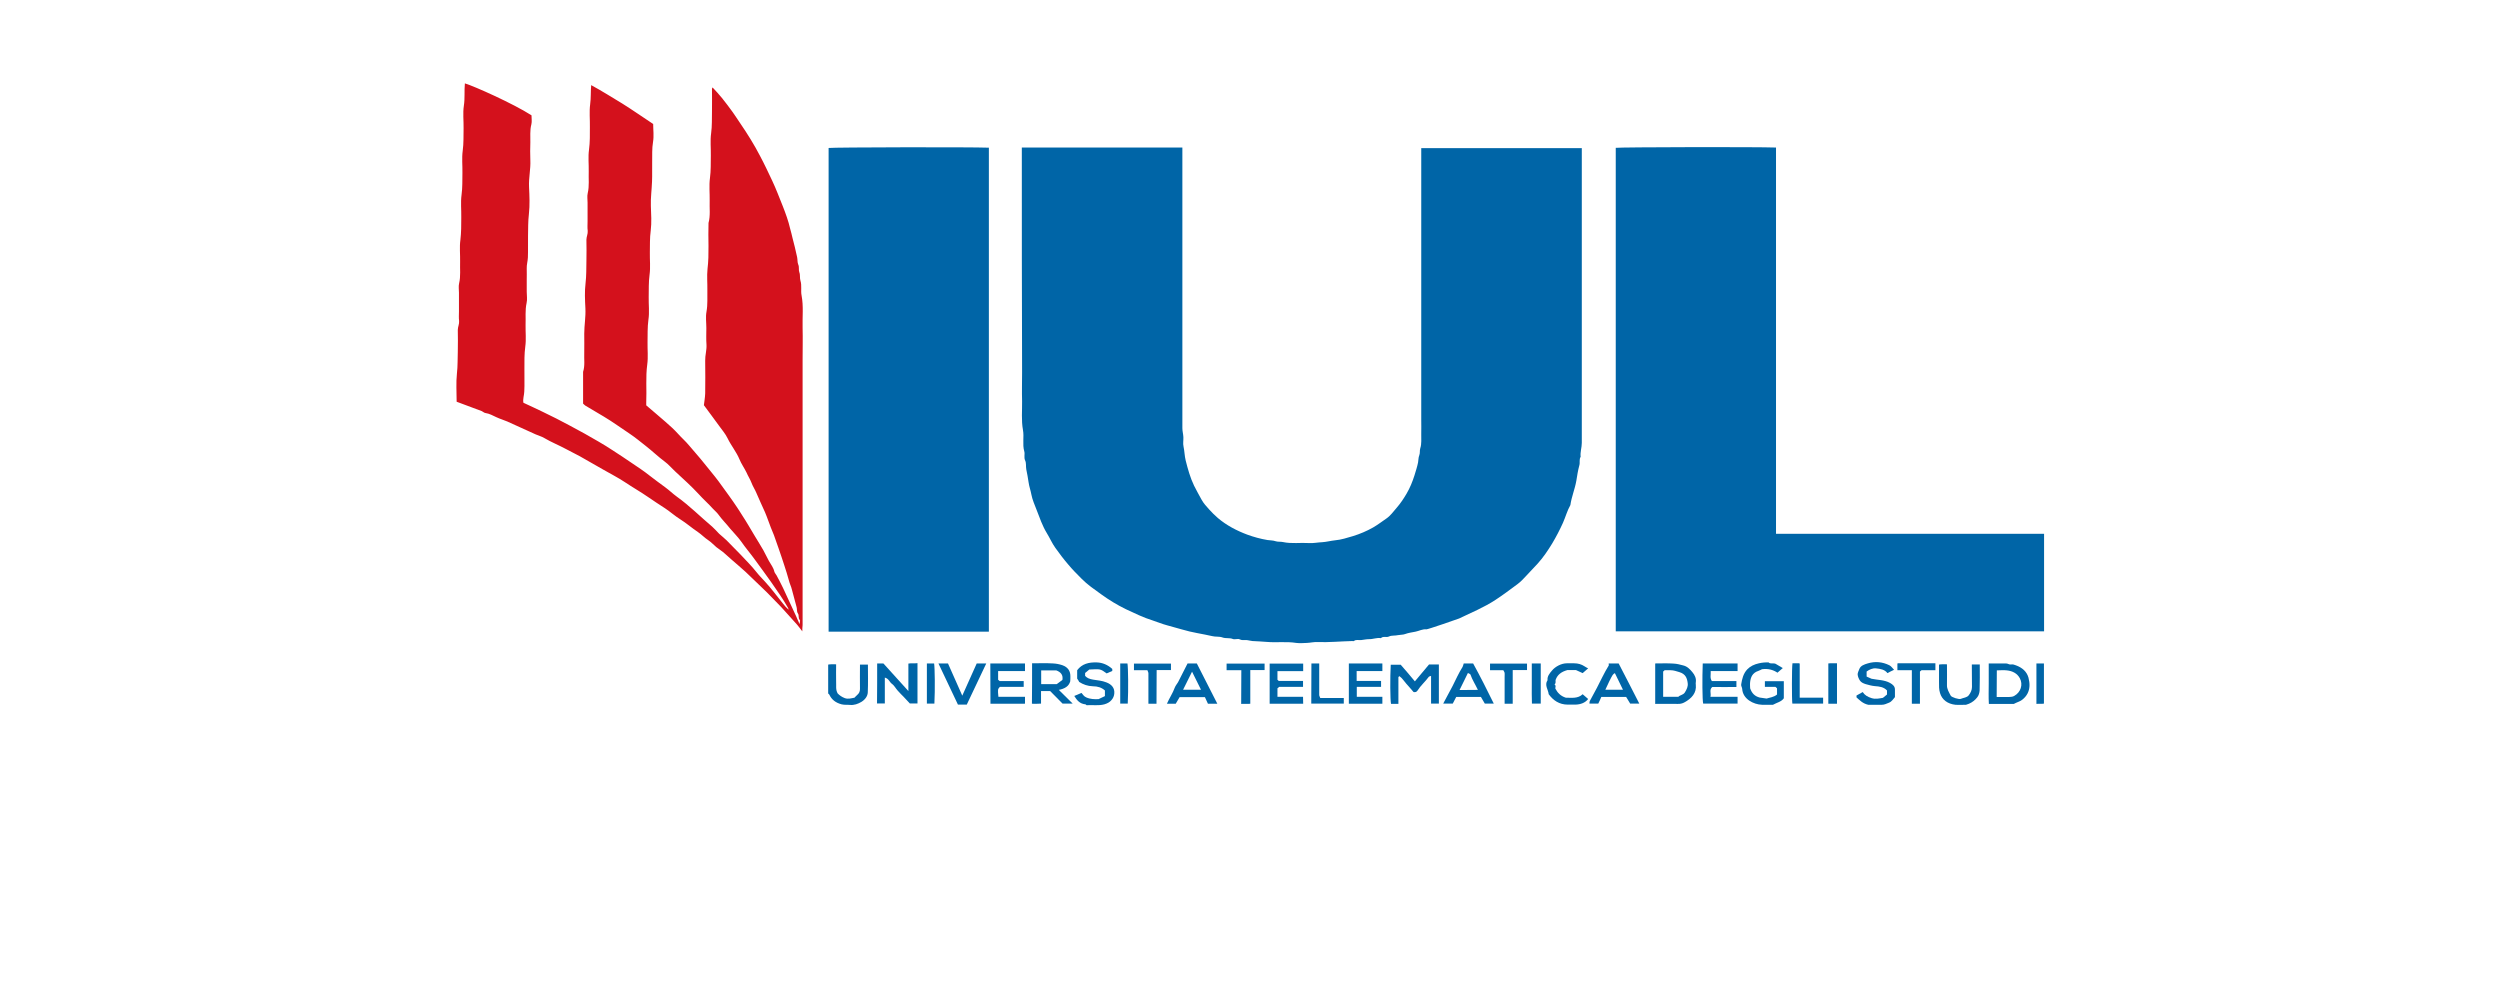
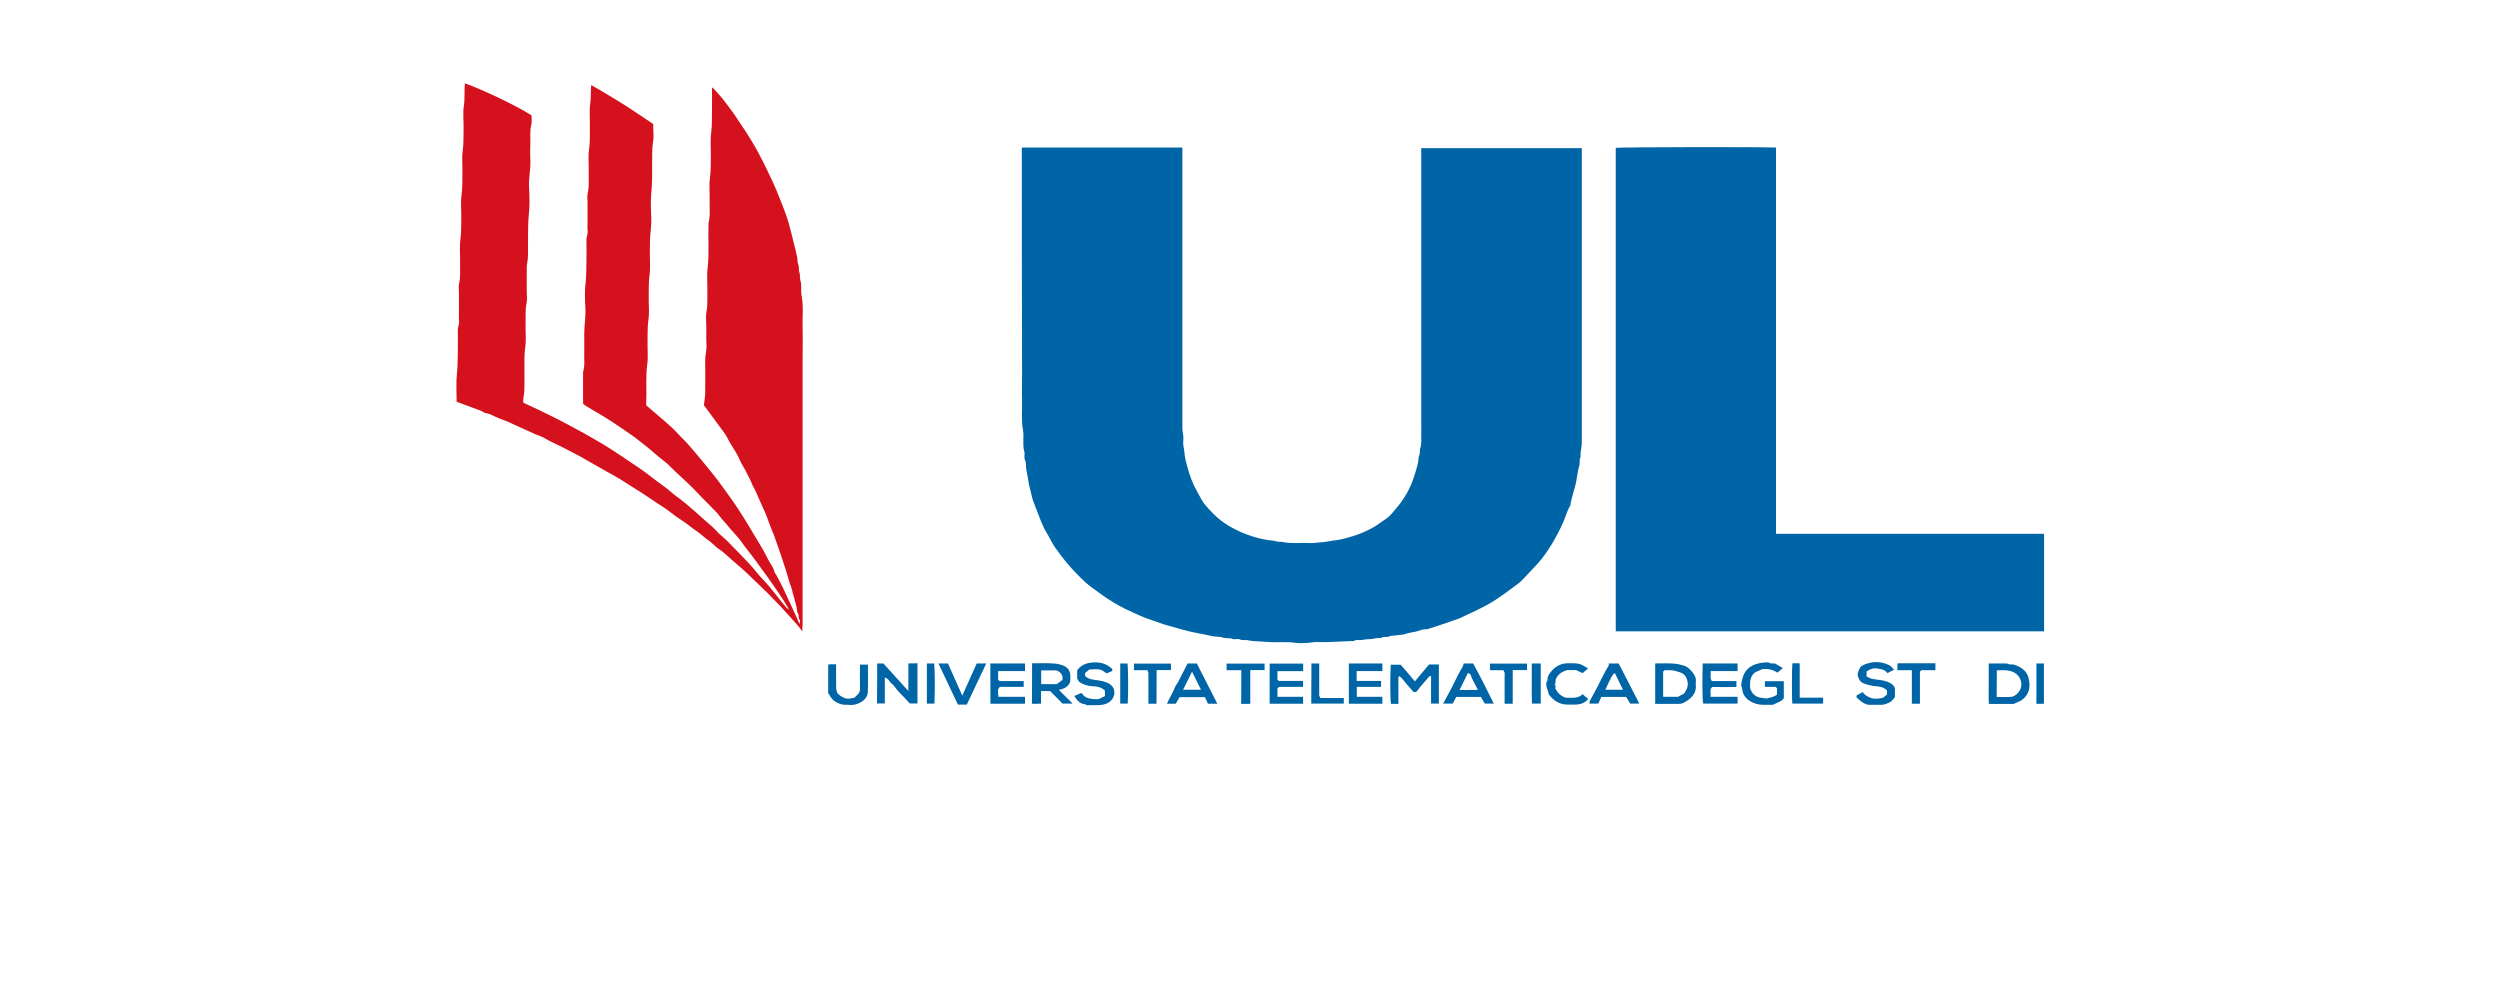
<svg xmlns="http://www.w3.org/2000/svg" version="1.1" id="Livello_1" x="0px" y="0px" viewBox="0 0 173 69" style="enable-background:new 0 0 173 69;" xml:space="preserve">
  <style type="text/css"> .st0{fill:#0065A7;} .st1{fill:#D4111C;} </style>
  <g>
    <path class="st0" d="M70.71,10.21c3.71,0,7.4,0,11.11,0c0,0.12,0,0.23,0,0.34c0,6.36,0,12.72,0,19.08c0,0.21,0.06,0.41,0.07,0.62 c0.01,0.22-0.04,0.44,0.01,0.65c0.07,0.32,0.07,0.65,0.15,0.97c0.15,0.59,0.31,1.18,0.58,1.74c0.16,0.33,0.35,0.65,0.52,0.97 c0.13,0.24,0.33,0.46,0.52,0.67c0.19,0.21,0.39,0.41,0.61,0.6c0.59,0.5,1.29,0.87,2.04,1.15c0.44,0.16,0.91,0.29,1.39,0.37 c0.19,0.03,0.39,0.02,0.55,0.08c0.18,0.06,0.35,0.02,0.52,0.06c0.6,0.13,1.21,0.03,1.81,0.07c0.31,0.02,0.6-0.05,0.91-0.06 c0.3-0.02,0.59-0.1,0.88-0.13c0.44-0.04,0.83-0.17,1.24-0.29c0.49-0.15,0.96-0.35,1.4-0.6c0.33-0.19,0.61-0.41,0.92-0.62 c0.29-0.2,0.48-0.48,0.7-0.73c0.27-0.31,0.49-0.64,0.69-0.98c0.24-0.41,0.41-0.83,0.55-1.27c0.09-0.3,0.19-0.6,0.25-0.9 c0.03-0.16,0.02-0.34,0.08-0.48c0.07-0.17,0.02-0.33,0.07-0.49c0.11-0.33,0.06-0.67,0.07-1c0.01-0.33,0-0.66,0-0.99 c0-6.26,0-12.51,0-18.79c3.7,0,7.39,0,11.11,0c0,0.1,0,0.2,0,0.3c0,6.7,0,13.4,0,20.1c0,0.32-0.12,0.64-0.08,0.96 c-0.12,0.19-0.03,0.4-0.09,0.59c-0.1,0.36-0.15,0.72-0.21,1.08c-0.1,0.57-0.33,1.1-0.41,1.67c-0.22,0.39-0.33,0.81-0.51,1.22 c-0.22,0.49-0.47,0.97-0.75,1.44c-0.3,0.49-0.62,0.97-1.02,1.41c-0.25,0.28-0.52,0.54-0.77,0.82c-0.19,0.21-0.39,0.42-0.62,0.59 c-0.5,0.37-0.99,0.74-1.51,1.08c-0.79,0.52-1.67,0.88-2.52,1.29c-0.09,0.04-2.18,0.76-2.26,0.75c-0.27-0.03-0.5,0.11-0.75,0.16 c-0.24,0.05-0.5,0.08-0.74,0.17c-0.13,0.05-0.31,0.04-0.47,0.07c-0.2,0.05-0.45,0.01-0.62,0.09c-0.19,0.1-0.42-0.04-0.57,0.12 c-0.28-0.05-0.55,0.08-0.83,0.07c-0.17,0-0.34,0.04-0.52,0.06c-0.17,0.03-0.36-0.06-0.52,0.07c-0.02,0.02-0.08,0-0.11,0 c-0.81,0.02-1.62,0.1-2.43,0.07c-0.24-0.01-0.47,0.05-0.71,0.06c-0.25,0.01-0.5,0.03-0.74,0c-0.68-0.11-1.37-0.01-2.04-0.07 c-0.33-0.03-0.66-0.04-0.99-0.06c-0.14-0.01-0.28-0.06-0.44-0.07c-0.15,0-0.29,0.03-0.45-0.05c-0.11-0.06-0.33,0.03-0.46-0.02 c-0.24-0.1-0.49-0.02-0.73-0.11c-0.21-0.08-0.48-0.03-0.7-0.09c-0.69-0.16-1.41-0.25-2.09-0.46c-0.34-0.1-0.69-0.19-1.04-0.29 c-0.34-0.09-0.65-0.22-0.98-0.33c-0.65-0.2-1.26-0.5-1.86-0.78c-0.6-0.29-1.17-0.64-1.71-1.03c-0.47-0.34-0.96-0.67-1.36-1.08 c-0.32-0.32-0.64-0.64-0.93-0.99c-0.32-0.37-0.61-0.76-0.89-1.15c-0.23-0.32-0.38-0.68-0.59-1.02c-0.31-0.51-0.49-1.05-0.7-1.59 c-0.14-0.36-0.3-0.72-0.37-1.09c-0.05-0.28-0.15-0.54-0.19-0.83c-0.04-0.3-0.1-0.6-0.16-0.9c-0.04-0.21,0.01-0.43-0.08-0.62 c-0.1-0.21,0-0.43-0.06-0.63c-0.14-0.49,0-0.99-0.09-1.48c-0.12-0.66-0.05-1.33-0.06-1.99c-0.02-0.67,0-1.34,0-2.02 C70.71,20.57,70.71,15.4,70.71,10.21z" />
    <path class="st0" d="M122.9,36.94c6.2,0,12.37,0,18.55,0c0,2.25,0,4.49,0,6.75c-9.87,0-19.74,0-29.64,0c0-11.15,0-22.3,0-33.46 c0.32-0.05,9.76-0.07,11.09-0.02C122.9,19.11,122.9,28.01,122.9,36.94z" />
    <path class="st1" d="M55.52,43.69c-0.14-0.18-0.24-0.32-0.35-0.45c-0.3-0.34-0.61-0.67-0.91-1.01c-0.27-0.31-0.57-0.59-0.85-0.89 c-0.43-0.46-0.91-0.88-1.35-1.32c-0.59-0.6-1.27-1.13-1.89-1.7c-0.18-0.17-0.4-0.3-0.6-0.46c-0.19-0.16-0.35-0.34-0.56-0.48 c-0.26-0.17-0.46-0.39-0.71-0.56c-0.42-0.28-0.79-0.61-1.22-0.88c-0.37-0.23-0.69-0.52-1.05-0.76c-0.4-0.26-0.8-0.52-1.19-0.79 c-0.52-0.36-1.07-0.67-1.59-1.02c-0.48-0.32-1-0.58-1.5-0.87c-0.54-0.31-1.09-0.62-1.63-0.93c-0.31-0.17-0.63-0.32-0.94-0.49 c-0.5-0.27-1.03-0.48-1.52-0.77c-0.18-0.11-0.39-0.16-0.59-0.25c-0.66-0.3-1.31-0.6-1.96-0.89c-0.25-0.11-0.51-0.18-0.76-0.3 c-0.24-0.11-0.48-0.25-0.76-0.29c-0.09-0.01-0.16-0.09-0.25-0.13c-0.57-0.22-1.15-0.43-1.74-0.65c0-0.65-0.05-1.31,0.02-1.96 c0.06-0.51,0.04-1.01,0.06-1.51c0.01-0.5,0.01-1,0-1.5c0-0.21,0.11-0.4,0.09-0.62c-0.03-0.21-0.01-0.43-0.01-0.65s0-0.43,0-0.65 s0-0.43,0-0.65s-0.04-0.44,0.01-0.65c0.12-0.5,0.05-1.01,0.07-1.51c0.01-0.5-0.05-1.01,0.02-1.5c0.06-0.52,0.06-1.03,0.06-1.55 c0.01-0.52-0.05-1.05,0.02-1.57c0.07-0.51,0.05-1.01,0.06-1.51c0.01-0.51-0.05-1.03,0.02-1.54c0.07-0.52,0.05-1.03,0.06-1.55 c0.01-0.52-0.06-1.05,0.02-1.57c0.08-0.51,0.02-1.03,0.07-1.54c0.61,0.18,3.33,1.39,4.61,2.21c0,0.2,0.04,0.43-0.01,0.63 c-0.11,0.41-0.06,0.83-0.07,1.24c-0.01,0.41-0.02,0.82,0,1.23c0.03,0.62-0.12,1.23-0.09,1.85c0.03,0.63,0.06,1.26-0.01,1.88 c-0.06,0.51-0.05,1.01-0.06,1.51c-0.01,0.5,0.01,1-0.01,1.5c-0.01,0.25-0.09,0.5-0.08,0.76c0.01,0.27,0,0.55,0,0.82 c0,0.26,0,0.52,0,0.79c0,0.26,0.05,0.53-0.01,0.78c-0.11,0.5-0.05,1.01-0.07,1.51c-0.01,0.5,0.05,1.01-0.02,1.5 c-0.07,0.52-0.06,1.03-0.06,1.55c-0.01,0.52,0.02,1.05-0.01,1.57c-0.01,0.26-0.11,0.52-0.06,0.77c0.45,0.21,0.89,0.41,1.32,0.62 c0.64,0.31,1.27,0.62,1.89,0.96c0.68,0.36,1.35,0.73,2.01,1.12c0.33,0.19,0.65,0.39,0.97,0.6c0.43,0.28,0.86,0.56,1.28,0.85 c0.43,0.29,0.86,0.57,1.26,0.89c0.35,0.27,0.71,0.54,1.07,0.8c0.29,0.21,0.53,0.45,0.82,0.66c0.88,0.63,1.63,1.39,2.45,2.08 c0.17,0.15,0.31,0.32,0.47,0.48c0.17,0.16,0.36,0.3,0.52,0.46c0.32,0.34,0.67,0.67,0.99,1.01c0.36,0.39,0.74,0.76,1.07,1.18 c0.18,0.23,0.4,0.45,0.6,0.67c0.45,0.49,0.84,1.02,1.25,1.53c0.11,0.14,0.23,0.28,0.38,0.41c-0.01-0.04-0.01-0.09-0.04-0.13 c-0.35-0.62-0.77-1.21-1.18-1.8c-0.35-0.5-0.72-0.99-1.08-1.49c-0.32-0.45-0.68-0.86-0.99-1.31c-0.22-0.31-0.51-0.59-0.76-0.89 c-0.26-0.33-0.57-0.63-0.81-0.97c-0.1-0.14-0.24-0.25-0.36-0.38c-0.32-0.36-0.69-0.68-1.01-1.04c-0.51-0.55-1.07-1.05-1.63-1.57 c-0.24-0.22-0.44-0.47-0.7-0.66c-0.46-0.34-0.87-0.74-1.32-1.09c-0.37-0.29-0.73-0.59-1.12-0.85c-0.59-0.39-1.16-0.81-1.78-1.18 c-0.43-0.25-0.85-0.51-1.28-0.76c-0.05-0.03-0.09-0.08-0.16-0.14c0-0.72,0-1.46,0-2.2c0.14-0.43,0.06-0.87,0.08-1.31 c0.01-0.44,0-0.89,0-1.33c0-0.58,0.11-1.16,0.08-1.75c-0.03-0.58-0.06-1.17,0.01-1.74c0.06-0.51,0.05-1.01,0.06-1.51 c0.01-0.5,0.01-1,0-1.5c0-0.21,0.11-0.4,0.09-0.62c-0.03-0.21-0.01-0.43-0.01-0.65s0-0.43,0-0.65s0-0.43,0-0.65 s-0.04-0.44,0.01-0.65c0.12-0.5,0.05-1.01,0.07-1.51c0.01-0.5-0.05-1.01,0.02-1.5c0.07-0.53,0.06-1.05,0.06-1.58 c0.01-0.52-0.05-1.05,0.02-1.57c0.06-0.44,0.03-0.87,0.07-1.32c0.75,0.41,1.45,0.85,2.16,1.28c0.72,0.45,1.4,0.93,2.13,1.41 c0,0.41,0.06,0.83-0.01,1.24c-0.08,0.46-0.05,0.92-0.06,1.38c-0.01,0.46,0.01,0.91-0.01,1.37c-0.02,0.56-0.1,1.12-0.08,1.68 c0.02,0.57,0.06,1.14-0.01,1.71c-0.07,0.51-0.05,1.01-0.06,1.51c-0.01,0.51,0.05,1.03-0.02,1.54c-0.07,0.52-0.05,1.03-0.06,1.55 c-0.01,0.52,0.06,1.05-0.02,1.57c-0.07,0.52-0.05,1.03-0.06,1.55c-0.01,0.51,0.05,1.03-0.02,1.54c-0.12,0.88-0.03,1.76-0.07,2.64 c0,0.08,0,0.16,0,0.19c0.46,0.4,0.9,0.76,1.33,1.14c0.31,0.27,0.61,0.54,0.88,0.84c0.24,0.27,0.52,0.51,0.75,0.79 c0.34,0.41,0.71,0.81,1.04,1.23c0.33,0.42,0.68,0.82,1,1.25c0.24,0.32,0.47,0.65,0.71,0.98c0.2,0.28,0.4,0.56,0.59,0.85 c0.12,0.17,0.22,0.35,0.34,0.53c0.31,0.47,0.58,0.95,0.87,1.43c0.2,0.33,0.4,0.65,0.59,0.98c0.14,0.25,0.25,0.5,0.39,0.75 c0.13,0.24,0.31,0.45,0.37,0.72c0.02,0.1,0.11,0.19,0.16,0.28c0.31,0.57,0.59,1.15,0.85,1.74c0.16,0.36,0.33,0.72,0.5,1.08 c0.07,0.16,0.14,0.31,0.24,0.55c0.01-0.15,0.06-0.25,0.02-0.28c-0.14-0.14-0.03-0.32-0.14-0.47c-0.09-0.13-0.04-0.32-0.1-0.48 C55,41.56,54.9,41.18,54.8,40.8c-0.05-0.22-0.16-0.42-0.21-0.64c-0.09-0.35-0.21-0.7-0.32-1.05c-0.12-0.39-0.26-0.77-0.39-1.16 c-0.1-0.3-0.21-0.61-0.32-0.91c-0.07-0.18-0.15-0.36-0.22-0.54c-0.07-0.17-0.13-0.34-0.19-0.51c-0.07-0.18-0.13-0.36-0.21-0.54 c-0.19-0.44-0.41-0.88-0.59-1.32c-0.1-0.25-0.26-0.48-0.35-0.73c-0.09-0.24-0.24-0.46-0.34-0.7c-0.15-0.31-0.36-0.6-0.49-0.92 c-0.21-0.51-0.58-0.95-0.82-1.45c-0.15-0.31-0.39-0.59-0.6-0.88c-0.33-0.46-0.68-0.92-1.04-1.41c0.03-0.25,0.08-0.53,0.09-0.82 c0.01-0.75,0.01-1.5,0-2.26c-0.01-0.37,0.11-0.73,0.09-1.1c-0.03-0.39-0.01-0.77-0.01-1.16c0-0.38-0.06-0.76,0.01-1.13 c0.09-0.5,0.05-0.99,0.06-1.48c0.01-0.49-0.04-0.98,0.01-1.47c0.13-1.06,0.03-2.12,0.07-3.19c0.14-0.51,0.06-1.03,0.08-1.54 c0.01-0.52-0.05-1.05,0.02-1.57c0.07-0.52,0.05-1.03,0.06-1.55c0.01-0.51-0.05-1.03,0.02-1.54c0.07-0.52,0.05-1.03,0.06-1.55 c0.01-0.51,0-1.03,0-1.54c0-0.02,0.02-0.04,0.04-0.09c0.23,0.25,0.45,0.48,0.65,0.73c0.26,0.32,0.51,0.66,0.75,0.99 c0.18,0.25,0.34,0.51,0.52,0.77c0.5,0.73,0.96,1.47,1.36,2.24c0.3,0.56,0.57,1.14,0.84,1.71c0.28,0.59,0.5,1.19,0.74,1.78 c0.2,0.51,0.39,1.03,0.51,1.56c0.05,0.21,0.12,0.41,0.16,0.63c0.05,0.21,0.11,0.42,0.16,0.63c0.05,0.23,0.1,0.46,0.16,0.7 c0.04,0.18,0.01,0.36,0.08,0.52c0.08,0.18,0.01,0.36,0.07,0.52c0.08,0.2,0.02,0.4,0.08,0.59c0.11,0.34,0.01,0.69,0.08,1.03 c0.14,0.74,0.05,1.49,0.07,2.23c0.02,0.74,0,1.48,0,2.22c0,6.12,0,12.24,0,18.36C55.52,43.4,55.52,43.51,55.52,43.69z" />
-     <path class="st0" d="M68.43,43.71c-3.7,0-7.39,0-11.09,0c0-11.16,0-22.31,0-33.47c0.32-0.05,9.79-0.07,11.09-0.02 C68.43,21.37,68.43,32.52,68.43,43.71z" />
    <path class="st0" d="M97.91,47.15c0.33-0.4,0.66-0.79,0.98-1.17c0.23,0,0.45,0,0.68,0c0,0.9,0,1.8,0,2.71c-0.16,0-0.34,0-0.54,0 c0-0.63,0-1.26,0-1.92c-0.08,0.03-0.14,0.04-0.16,0.07c-0.24,0.33-0.56,0.6-0.78,0.95c-0.05,0.08-0.14,0.13-0.27,0.1 c-0.16-0.18-0.32-0.38-0.49-0.56c-0.16-0.18-0.29-0.4-0.49-0.54c-0.03,0.02-0.04,0.03-0.05,0.04c-0.01,0.01-0.02,0.02-0.02,0.03 c0,0.61,0,1.23,0,1.85c-0.17,0-0.34,0-0.51,0c-0.06-0.27-0.07-1.82-0.02-2.71c0.22,0,0.43,0,0.69,0 C97.23,46.34,97.56,46.73,97.91,47.15z" />
    <path class="st0" d="M60.7,45.91c0.14,0,0.27,0,0.43,0c0.56,0.62,1.14,1.26,1.73,1.91c0-0.63,0-1.25,0-1.9 c0.21-0.04,0.42,0,0.63-0.03c0,0.94,0,1.86,0,2.79c-0.15,0-0.32,0-0.53,0c-0.12-0.12-0.26-0.28-0.4-0.43 c-0.15-0.15-0.3-0.3-0.44-0.46c-0.14-0.15-0.23-0.35-0.4-0.47c-0.17-0.12-0.21-0.36-0.49-0.43c0,0.61,0,1.19,0,1.79 c-0.19,0-0.36,0-0.54,0C60.7,47.78,60.7,46.86,60.7,45.91z" />
    <path class="st0" d="M71.42,45.9c0.49,0,0.97-0.02,1.45,0.01c0.21,0.01,0.43,0.05,0.64,0.12c0.39,0.14,0.56,0.4,0.56,0.76 c0,0.12,0,0.25-0.01,0.36c-0.1,0.35-0.39,0.51-0.79,0.59c0.34,0.33,0.64,0.63,0.96,0.95c-0.23,0-0.44,0-0.7,0 c-0.26-0.26-0.55-0.55-0.86-0.87c-0.18,0-0.39,0-0.63,0c0,0.28,0,0.57,0,0.87c-0.21,0.02-0.41,0.01-0.63,0.01 C71.42,47.78,71.42,46.86,71.42,45.9z M72.05,46.39c0,0.32,0,0.63,0,0.95c0.36,0,0.71,0,1.08,0c0.13-0.1,0.27-0.2,0.39-0.29 c0.06-0.36-0.13-0.55-0.43-0.66C72.73,46.39,72.4,46.39,72.05,46.39z" />
    <path class="st0" d="M114.54,48.71c0-0.94,0-1.86,0-2.8c0.42,0,0.85-0.02,1.27,0.01c0.23,0.01,0.46,0.07,0.68,0.13 c0.28,0.07,0.46,0.27,0.62,0.46c0.17,0.2,0.28,0.43,0.24,0.7c-0.01,0.06-0.01,0.11,0,0.17c0.06,0.57-0.28,0.95-0.8,1.23 c-0.13,0.07-0.29,0.11-0.46,0.1C115.59,48.7,115.08,48.71,114.54,48.71z M115.09,46.47c0,0.59,0,1.16,0,1.75c0.36,0,0.71,0,1.05,0 c0.12-0.13,0.33-0.12,0.45-0.3c0.13-0.21,0.23-0.41,0.2-0.64c-0.04-0.34-0.14-0.64-0.58-0.77c-0.2-0.06-0.39-0.13-0.6-0.13 c-0.14,0-0.28,0-0.42,0C115.16,46.41,115.14,46.44,115.09,46.47z" />
    <path class="st0" d="M139.36,48.71c-0.56,0-1.13,0-1.73,0c-0.03-0.46-0.01-0.92-0.01-1.38c0-0.46,0-0.93,0-1.42c0.41,0,0.8,0,1.2,0 c0.13,0,0.22,0.1,0.36,0.07c0.11-0.02,0.21,0.02,0.32,0.06c0.44,0.16,0.75,0.43,0.87,0.85c0.05,0.2,0.08,0.39,0.07,0.59 c-0.02,0.37-0.18,0.69-0.5,0.94c-0.12,0.1-0.29,0.15-0.44,0.22C139.46,48.66,139.42,48.68,139.36,48.71z M138.17,48.23 c0.32,0,0.6,0.01,0.89,0c0.11,0,0.23-0.02,0.32-0.07c0.46-0.25,0.63-0.79,0.39-1.23c-0.18-0.33-0.5-0.5-0.9-0.54 c-0.23-0.03-0.46,0-0.69,0C138.17,47,138.17,47.6,138.17,48.23z" />
    <path class="st0" d="M120.24,45.91c0,0.18,0,0.35,0,0.53c-0.62,0-1.23,0-1.86,0c0.02,0.24-0.07,0.47,0.08,0.69c0.58,0,1.13,0,1.7,0 c0,0.13,0,0.25,0,0.41c-0.54,0.01-1.1,0-1.67,0c-0.23,0.19-0.06,0.44-0.13,0.68c0.64,0,1.26,0,1.88,0c0,0.17,0,0.31,0,0.47 c-0.79,0-1.58,0-2.38,0c-0.06-0.26-0.07-1.78-0.03-2.78C118.62,45.91,119.42,45.91,120.24,45.91z" />
    <path class="st0" d="M68.53,45.91c0.81,0,1.6,0,2.4,0c0,0.17,0,0.34,0,0.53c-0.61,0-1.23,0-1.86,0c0,0.21,0,0.4,0,0.6 c0.03,0.03,0.07,0.06,0.11,0.09c0.55,0,1.09,0,1.66,0c0,0.13,0,0.26,0,0.4c-0.55,0-1.11,0-1.65,0c-0.15,0.17-0.15,0.17-0.1,0.69 c0.61,0,1.22,0,1.84,0c0,0.16,0,0.3,0,0.46c0.01-0.01,0,0-0.01,0.01c-0.01,0.01-0.02,0.01-0.03,0.01c-0.78,0-1.56,0-2.35,0 C68.53,47.78,68.53,46.86,68.53,45.91z" />
    <path class="st0" d="M122.86,45.93c0.13,0.08,0.33,0.2,0.51,0.3c-0.13,0.12-0.25,0.22-0.37,0.32c-0.28-0.19-0.64-0.3-1.07-0.24 c-0.07,0.03-0.16,0.09-0.26,0.12c-0.4,0.13-0.52,0.43-0.56,0.76c-0.02,0.17,0,0.34,0,0.44c0.12,0.35,0.32,0.55,0.66,0.64 c0.14,0.02,0.29,0.04,0.48,0.07c0.2-0.07,0.5-0.09,0.72-0.28c0-0.13,0-0.28,0-0.43c-0.02-0.02-0.06-0.05-0.11-0.1 c-0.23,0-0.47,0-0.73,0c0-0.13,0-0.26,0-0.39c0.44,0,0.87,0,1.31,0c0,0.39,0,0.78,0,1.18c-0.16,0.24-0.48,0.3-0.75,0.45 c-0.24,0-0.5,0.01-0.76,0c-0.59-0.02-1.33-0.4-1.37-1.1c-0.01-0.11-0.09-0.21-0.07-0.31c0.06-0.37,0.14-0.74,0.42-1.04 c0.21-0.22,0.49-0.35,0.81-0.42c0.22-0.05,0.44-0.07,0.67-0.06C122.5,45.96,122.66,45.87,122.86,45.93z" />
    <path class="st0" d="M90.18,48.7c-0.78,0-1.54,0-2.32,0c0-0.93,0-1.84,0-2.78c0.76,0,1.54,0,2.32,0c0,0.16,0,0.33,0,0.52 c-0.58,0-1.18,0-1.78,0c0,0.21,0,0.4,0,0.6c0.03,0.02,0.05,0.05,0.09,0.08c0.54,0,1.1,0,1.68,0c0,0.14,0,0.27,0,0.41 c-0.55,0-1.11,0-1.65,0c-0.05,0.04-0.09,0.08-0.12,0.1c0,0.2,0,0.39,0,0.59c0.59,0,1.18,0,1.77,0 C90.18,48.38,90.18,48.53,90.18,48.7z" />
    <path class="st0" d="M93.34,45.91c0.78,0,1.55,0,2.32,0c0,0.17,0,0.34,0,0.53c-0.58,0-1.18,0-1.78,0c0,0.24,0,0.45,0,0.68 c0.56,0,1.11,0,1.69,0c0,0.14,0,0.27,0,0.41c-0.55,0-1.11,0-1.68,0c0,0.23,0,0.45,0,0.69c0.58,0,1.17,0,1.77,0 c0,0.16,0,0.32,0,0.48c-0.77,0-1.54,0-2.32,0C93.34,47.78,93.34,46.86,93.34,45.91z" />
    <path class="st0" d="M110.6,48.69c-0.21,0-0.4,0-0.61,0c0.01-0.07,0-0.13,0.02-0.17c0.16-0.31,0.33-0.61,0.49-0.91 c0.27-0.52,0.51-1.05,0.82-1.55c0.02-0.03,0-0.09,0-0.15c0.22,0,0.44,0,0.69,0c0.47,0.91,0.95,1.83,1.43,2.78c-0.21,0-0.4,0-0.63,0 c-0.08-0.14-0.18-0.29-0.28-0.46c-0.57,0-1.15,0-1.72,0C110.74,48.4,110.67,48.55,110.6,48.69z M111.75,46.58 c-0.14,0.08-0.14,0.08-0.38,0.55c-0.1,0.2-0.19,0.4-0.28,0.6c0.41,0,0.8,0,1.22,0C112.11,47.33,111.93,46.96,111.75,46.58z" />
    <path class="st0" d="M84.24,48.7c-0.24,0-0.46,0-0.65,0c-0.07-0.16-0.14-0.3-0.21-0.46c-0.58,0-1.16,0-1.75,0 c-0.09,0.15-0.18,0.31-0.27,0.46c-0.22,0-0.41,0-0.61,0c0.17-0.39,0.41-0.74,0.55-1.13c0.05-0.13,0.15-0.24,0.22-0.36 c0.22-0.43,0.44-0.86,0.66-1.3c0.21,0,0.42,0,0.64,0C83.28,46.82,83.75,47.75,84.24,48.7z M82.49,46.48 c-0.21,0.43-0.41,0.83-0.62,1.25c0.43,0,0.81,0,1.24,0C82.9,47.31,82.7,46.91,82.49,46.48z" />
    <path class="st0" d="M102.75,48.69c-0.1-0.17-0.19-0.32-0.27-0.46c-0.58,0-1.14,0-1.71,0c-0.08,0.15-0.16,0.31-0.24,0.46 c-0.22,0-0.42,0-0.66,0c0.04-0.08,0.07-0.13,0.1-0.19c0.18-0.34,0.37-0.68,0.55-1.03c0.22-0.44,0.42-0.89,0.69-1.32 c0.04-0.07,0.05-0.16,0.08-0.24c0.22,0,0.42,0,0.65,0c0.49,0.89,0.96,1.82,1.43,2.78C103.14,48.69,102.95,48.69,102.75,48.69z M102.27,47.74c-0.18-0.38-0.39-0.7-0.51-1.05c-0.01-0.05-0.11-0.08-0.18-0.12c-0.2,0.4-0.38,0.79-0.58,1.18 C101.42,47.74,101.82,47.74,102.27,47.74z" />
    <path class="st0" d="M74.54,46.96c0-0.2,0-0.4,0-0.58c0.33-0.44,0.8-0.56,1.36-0.54c0.38,0.01,0.75,0.16,1.07,0.45 c0,0.05,0,0.09,0,0.14c-0.13,0.06-0.26,0.11-0.39,0.17c-0.46-0.34-0.45-0.3-1.2-0.27c-0.1,0.08-0.2,0.16-0.29,0.24 c0,0.06,0,0.12,0,0.2c0.13,0.15,0.31,0.22,0.55,0.26c0.31,0.05,0.62,0.07,0.92,0.19c0.37,0.14,0.58,0.39,0.55,0.76 c-0.01,0.17-0.08,0.34-0.2,0.47c-0.12,0.14-0.28,0.23-0.49,0.29c-0.41,0.11-0.82,0.03-1.22,0.06c-0.03,0-0.06-0.06-0.09-0.06 c-0.4-0.04-0.59-0.29-0.77-0.58c0.18-0.07,0.34-0.14,0.5-0.21c0.11,0.13,0.17,0.24,0.33,0.31c0.29,0.13,0.58,0.13,0.85,0.12 c0.16-0.07,0.3-0.14,0.44-0.21c0-0.13,0-0.26,0-0.39c-0.22-0.2-0.5-0.29-0.83-0.29c-0.36-0.01-0.67-0.12-0.95-0.3 C74.64,47.12,74.6,47.03,74.54,46.96z" />
    <path class="st0" d="M128.47,48.26c0-0.04,0-0.09,0-0.13c0.14-0.08,0.28-0.16,0.43-0.24c0.13,0.21,0.33,0.33,0.61,0.42 c0.29,0.09,0.54,0.02,0.79-0.02c0.1-0.08,0.19-0.16,0.28-0.23c0-0.1,0-0.19,0-0.28c-0.22-0.24-0.53-0.28-0.84-0.3 c-0.22-0.02-0.43-0.08-0.64-0.14c-0.16-0.05-0.31-0.12-0.39-0.24c-0.08-0.12-0.15-0.28-0.16-0.42c-0.01-0.12,0.07-0.25,0.11-0.37 c0.09-0.25,0.35-0.33,0.58-0.4c0.52-0.16,1.03-0.11,1.51,0.13c0.12,0.06,0.2,0.19,0.32,0.31c-0.09,0.04-0.16,0.07-0.23,0.11 c-0.07,0.04-0.15,0.08-0.23,0.12c-0.18-0.25-0.5-0.3-0.8-0.33c-0.22-0.02-0.45,0.08-0.64,0.22c0,0.11,0,0.23,0,0.35 c0.11,0.05,0.22,0.1,0.34,0.15c0.43,0.09,0.88,0.07,1.28,0.29c0.21,0.12,0.34,0.24,0.34,0.46c0,0.17,0,0.34,0,0.52 c-0.13,0.14-0.21,0.31-0.42,0.39c-0.16,0.06-0.3,0.14-0.48,0.14c-0.34,0-0.68,0-0.95,0C128.89,48.68,128.7,48.46,128.47,48.26z" />
-     <path class="st0" d="M136.45,45.98c0.19,0,0.36,0,0.55,0c0,0.61,0.01,1.21-0.01,1.8c-0.01,0.16-0.06,0.35-0.17,0.48 c-0.14,0.18-0.33,0.34-0.57,0.44c-0.05,0.02-0.11,0.04-0.2,0.07c-0.22,0-0.48,0.02-0.74,0c-0.53-0.06-0.92-0.34-1.06-0.81 c-0.08-0.25-0.07-0.5-0.07-0.76c0-0.4,0-0.8,0-1.21c0.17-0.04,0.35-0.01,0.55-0.02c0,0.49,0.01,0.97,0,1.44 c-0.01,0.27,0.14,0.5,0.26,0.73c0.05,0.11,0.58,0.28,0.7,0.22c0.18-0.08,0.42-0.08,0.55-0.25c0.13-0.17,0.22-0.36,0.22-0.57 C136.45,47.03,136.45,46.52,136.45,45.98z" />
    <path class="st0" d="M57.97,47.99c0.13,0.13,0.28,0.24,0.49,0.32c0.23,0.08,0.41,0.02,0.67-0.03c0.04-0.04,0.11-0.12,0.19-0.19 c0.13-0.11,0.19-0.24,0.19-0.41c-0.01-0.56,0-1.12,0-1.69c0.17,0,0.35,0,0.55,0c0,0.64,0.02,1.29-0.01,1.93 c-0.01,0.25-0.18,0.49-0.44,0.65c-0.24,0.14-0.5,0.24-0.8,0.21c-0.19-0.02-0.37,0.01-0.57-0.04c-0.42-0.11-0.69-0.33-0.85-0.67 c-0.01-0.03-0.05-0.05-0.08-0.08c0-0.66,0-1.32,0-2c0.17-0.04,0.35-0.01,0.55-0.02c0,0.41-0.01,0.81,0,1.2 C57.88,47.44,57.81,47.72,57.97,47.99z" />
    <path class="st0" d="M64.94,45.91c0.27,0,0.46,0,0.66,0c0.32,0.73,0.64,1.45,0.99,2.23c0.35-0.78,0.68-1.51,1-2.23 c0.23,0,0.45,0,0.66,0c-0.45,0.95-0.89,1.88-1.35,2.85c-0.18,0-0.39,0-0.61,0C65.85,47.83,65.41,46.89,64.94,45.91z" />
    <path class="st0" d="M109.9,46.25c-0.13,0.12-0.25,0.22-0.38,0.33c-0.14-0.06-0.29-0.13-0.46-0.21c-0.21,0-0.44,0-0.6,0 c-0.43,0.12-0.68,0.33-0.8,0.65c-0.05,0.11,0.05,0.24-0.09,0.34c0.14,0.09,0.04,0.23,0.06,0.29c0.16,0.3,0.36,0.51,0.72,0.63 c0.38,0,0.84,0.08,1.17-0.24c0.12,0.11,0.24,0.21,0.38,0.33c-0.2,0.26-0.51,0.38-0.89,0.39c-0.17,0-0.34,0-0.51,0 c-0.61,0-1.02-0.3-1.33-0.72c-0.03-0.32-0.31-0.63-0.08-0.97c-0.03-0.27,0.14-0.47,0.31-0.67c0.22-0.27,0.65-0.5,1.02-0.5 c0.17,0,0.34,0,0.51,0c0.27,0,0.51,0.07,0.72,0.21C109.73,46.17,109.82,46.21,109.9,46.25z" />
    <path class="st0" d="M85.9,46.38c-0.36,0-0.68,0-1.02,0c0-0.16,0-0.3,0-0.46c0.86,0,1.74,0,2.63,0c0,0.14,0,0.28,0,0.45 c-0.32,0-0.65,0-0.99,0c0,0.78,0,1.54,0,2.33c-0.21,0.02-0.41,0-0.63,0.01C85.9,47.93,85.9,47.18,85.9,46.38z" />
    <path class="st0" d="M132.86,48.7c-0.2,0-0.37,0-0.56,0c0-0.77,0-1.54,0-2.32c-0.35,0-0.67,0-1,0c0-0.15,0-0.3,0-0.46 c-0.01,0.01,0,0,0.01-0.01c0.01-0.01,0.02-0.01,0.03-0.01c0.86,0,1.71,0,2.59,0c0,0.16,0,0.31,0,0.48c-0.33,0-0.65,0-0.96,0 c-0.04,0.04-0.07,0.06-0.11,0.09C132.86,47.2,132.86,47.93,132.86,48.7z" />
    <path class="st0" d="M104.68,48.7c-0.2,0-0.37,0-0.56,0c0-0.63,0-1.25,0-1.87c0-0.09,0.01-0.18,0-0.27 c-0.01-0.06-0.06-0.12-0.09-0.18c-0.31,0-0.61,0-0.92,0c0-0.16,0-0.3,0-0.46c0.84,0,1.69,0,2.56,0c0,0.14,0,0.29,0,0.45 c-0.32,0-0.65,0-0.99,0C104.68,47.15,104.68,47.91,104.68,48.7z" />
    <path class="st0" d="M80.03,48.7c-0.2,0-0.37,0-0.56,0c0-0.43,0-0.86,0-1.29c0-0.27,0-0.55,0-0.82c0-0.07-0.05-0.14-0.07-0.21 c-0.33,0-0.62,0-0.93,0c0-0.16,0-0.3,0-0.46c0.84,0,1.69,0,2.56,0c0,0.14,0,0.28,0,0.45c-0.32,0-0.65,0-0.99,0 C80.03,47.15,80.03,47.91,80.03,48.7z" />
    <path class="st0" d="M90.75,45.91c0.18,0,0.34,0,0.54,0c0,0.43,0,0.86,0,1.29c0,0.3,0,0.59,0,0.89c0,0.07,0.05,0.14,0.07,0.21 c0.56,0,1.09,0,1.63,0c0,0.13,0,0.25,0,0.39c-0.74,0-1.48,0-2.25,0C90.75,47.78,90.75,46.86,90.75,45.91z" />
    <path class="st0" d="M124.04,45.9c0.16,0,0.31,0,0.47,0c0.01,0.01,0.02,0.01,0.02,0.02c0.01,0.01,0.01,0.02,0.01,0.03 c0,0.77,0,1.54,0,2.33c0.54,0,1.07,0,1.62,0c0,0.14,0,0.27,0,0.41c-0.71,0-1.42,0-2.13,0C123.99,48.43,123.99,46.18,124.04,45.9z" />
-     <path class="st0" d="M127.12,48.7c-0.2,0-0.4,0-0.6,0c0-0.92,0-1.84,0-2.79c0.19-0.03,0.39,0,0.6-0.01 C127.12,46.83,127.12,47.75,127.12,48.7z" />
    <path class="st0" d="M106.62,45.91c0,0.93,0,1.85,0,2.78c-0.2,0-0.39,0-0.61,0c-0.02-0.45-0.01-0.91-0.01-1.37 c0-0.47,0-0.93,0-1.41C106.21,45.91,106.4,45.91,106.62,45.91z" />
    <path class="st0" d="M77.52,48.69c0-0.93,0-1.85,0-2.78c0.17,0,0.34,0,0.5,0c0.05,0.27,0.07,1.81,0.02,2.78 C77.89,48.69,77.72,48.69,77.52,48.69z" />
    <path class="st0" d="M64.14,48.69c0-0.93,0-1.85,0-2.78c0.17,0,0.34,0,0.5,0c0.05,0.27,0.07,1.82,0.02,2.78 C64.5,48.69,64.34,48.69,64.14,48.69z" />
    <path class="st0" d="M140.92,45.91c0.18,0,0.34,0,0.52,0c0,0.92,0,1.84,0,2.78c-0.16,0.03-0.33,0-0.52,0.02 C140.92,47.78,140.92,46.86,140.92,45.91z" />
  </g>
</svg>